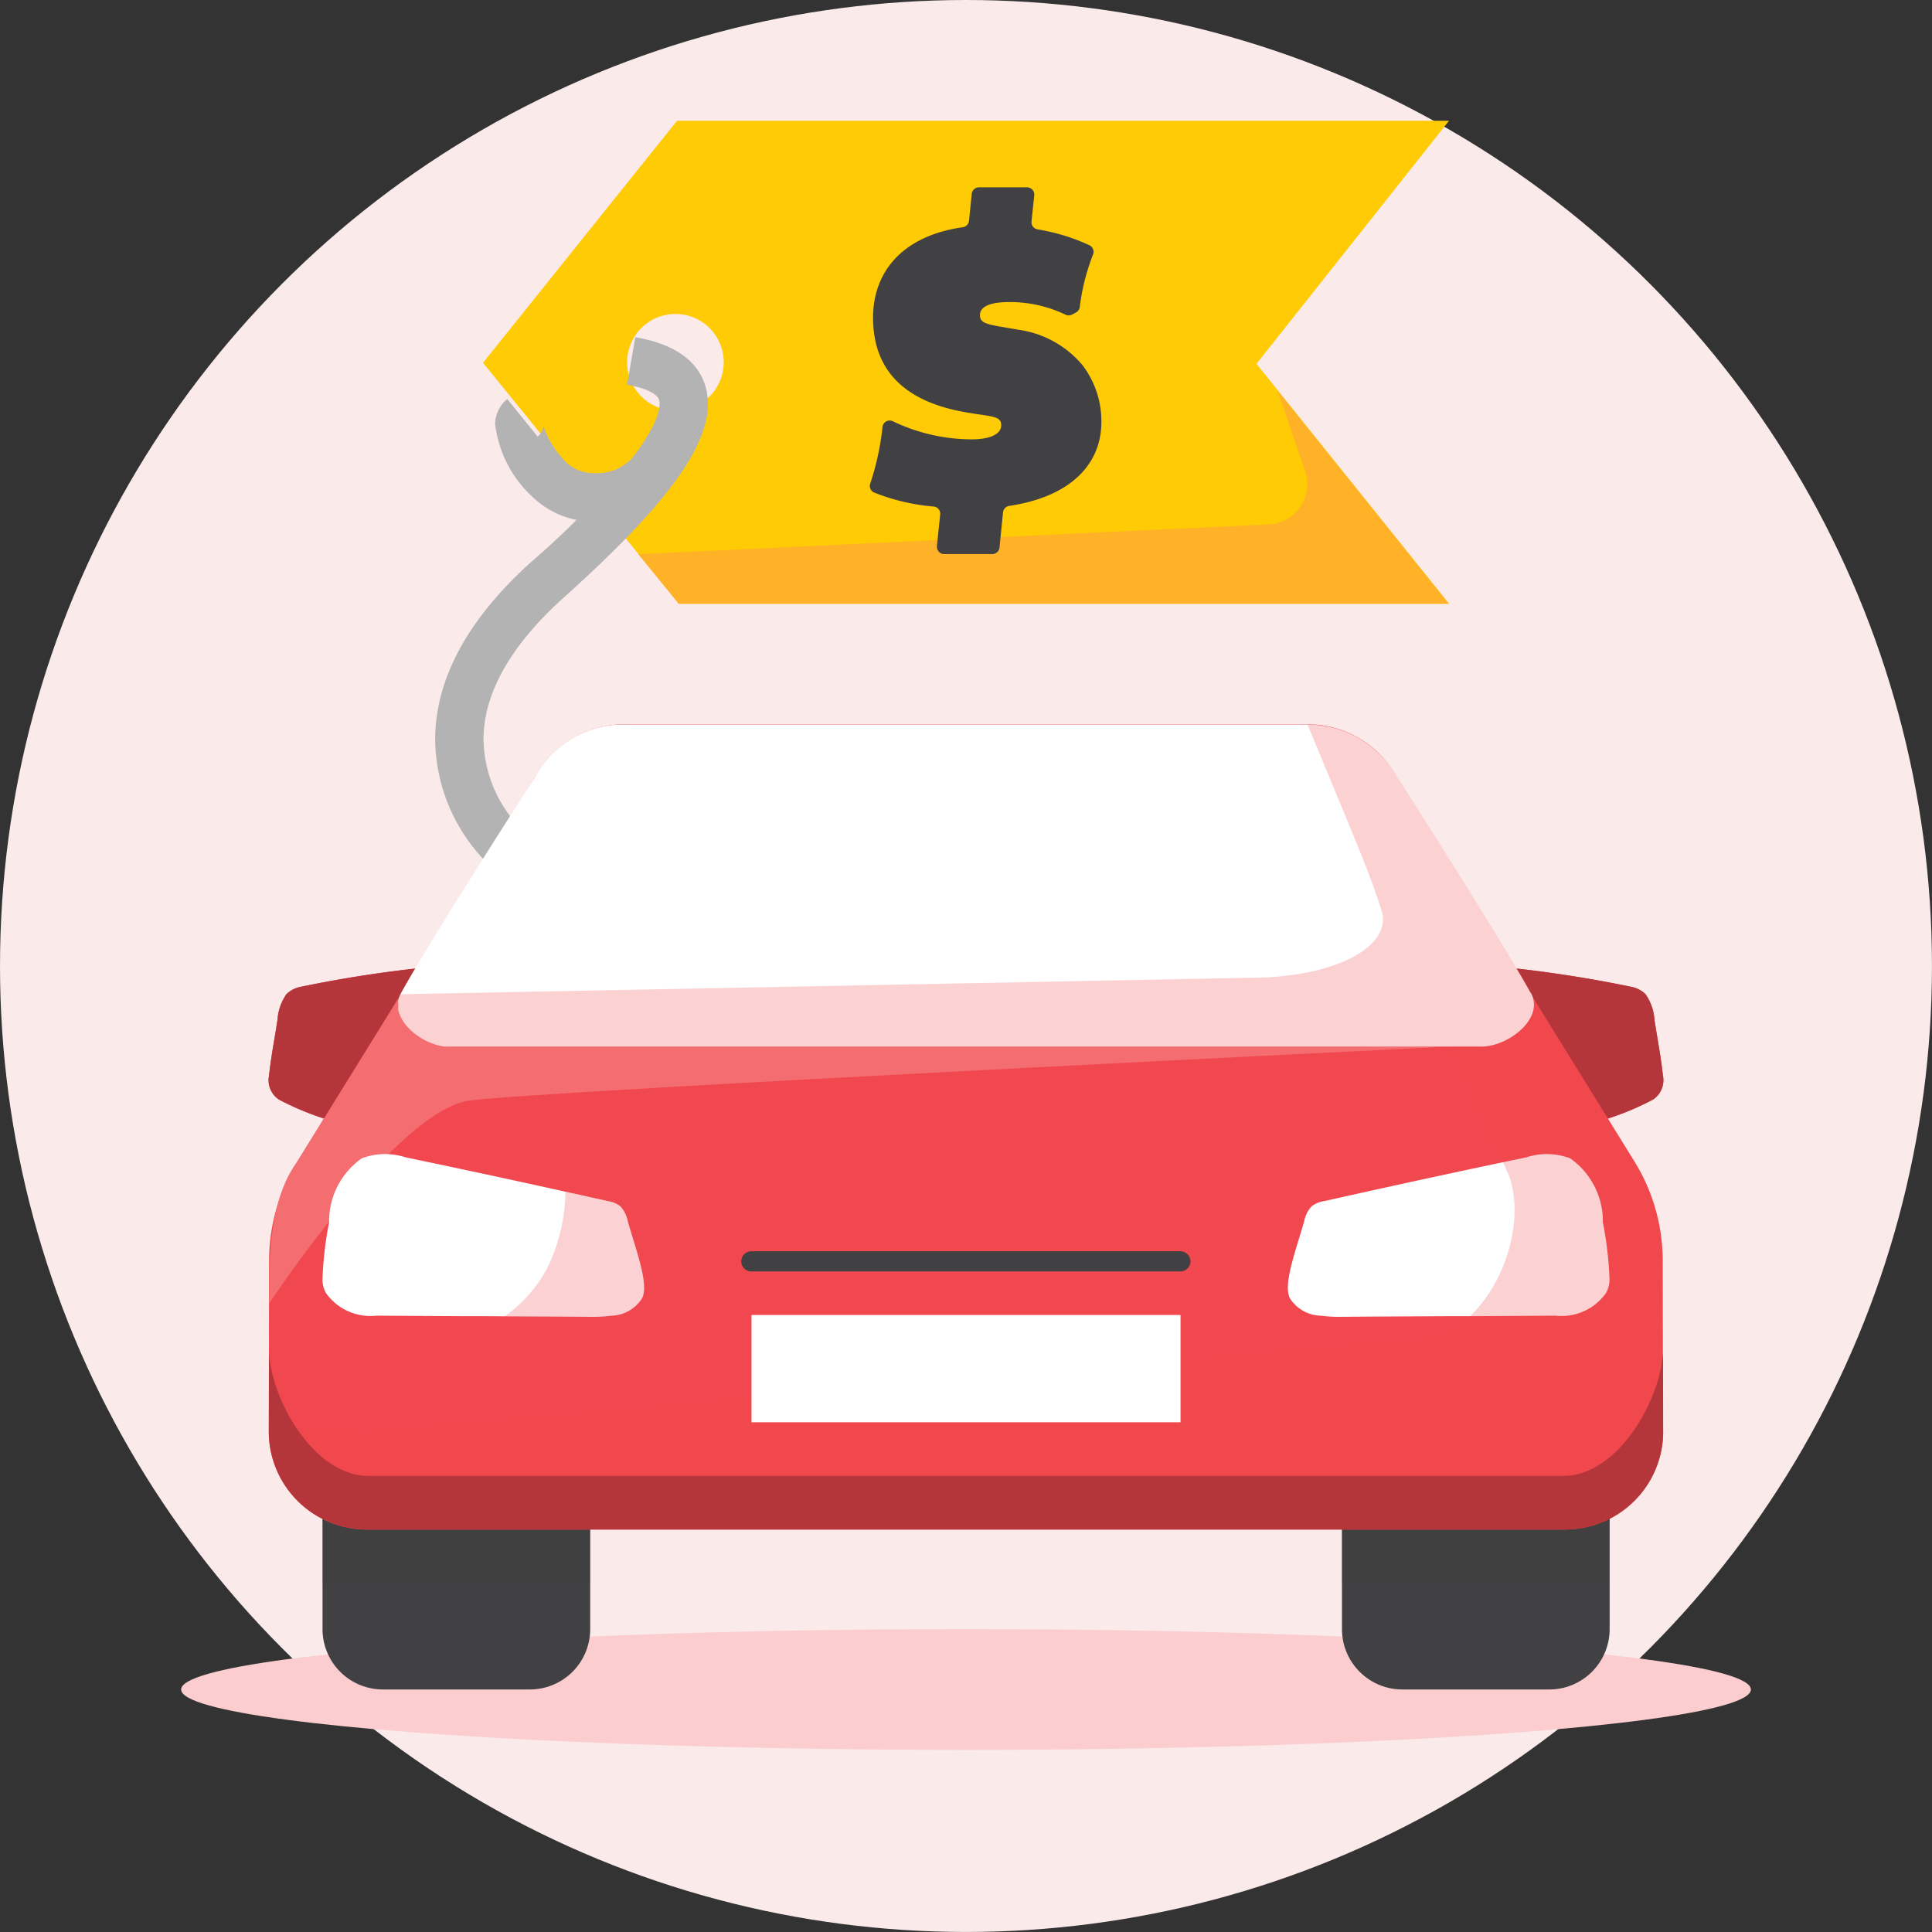
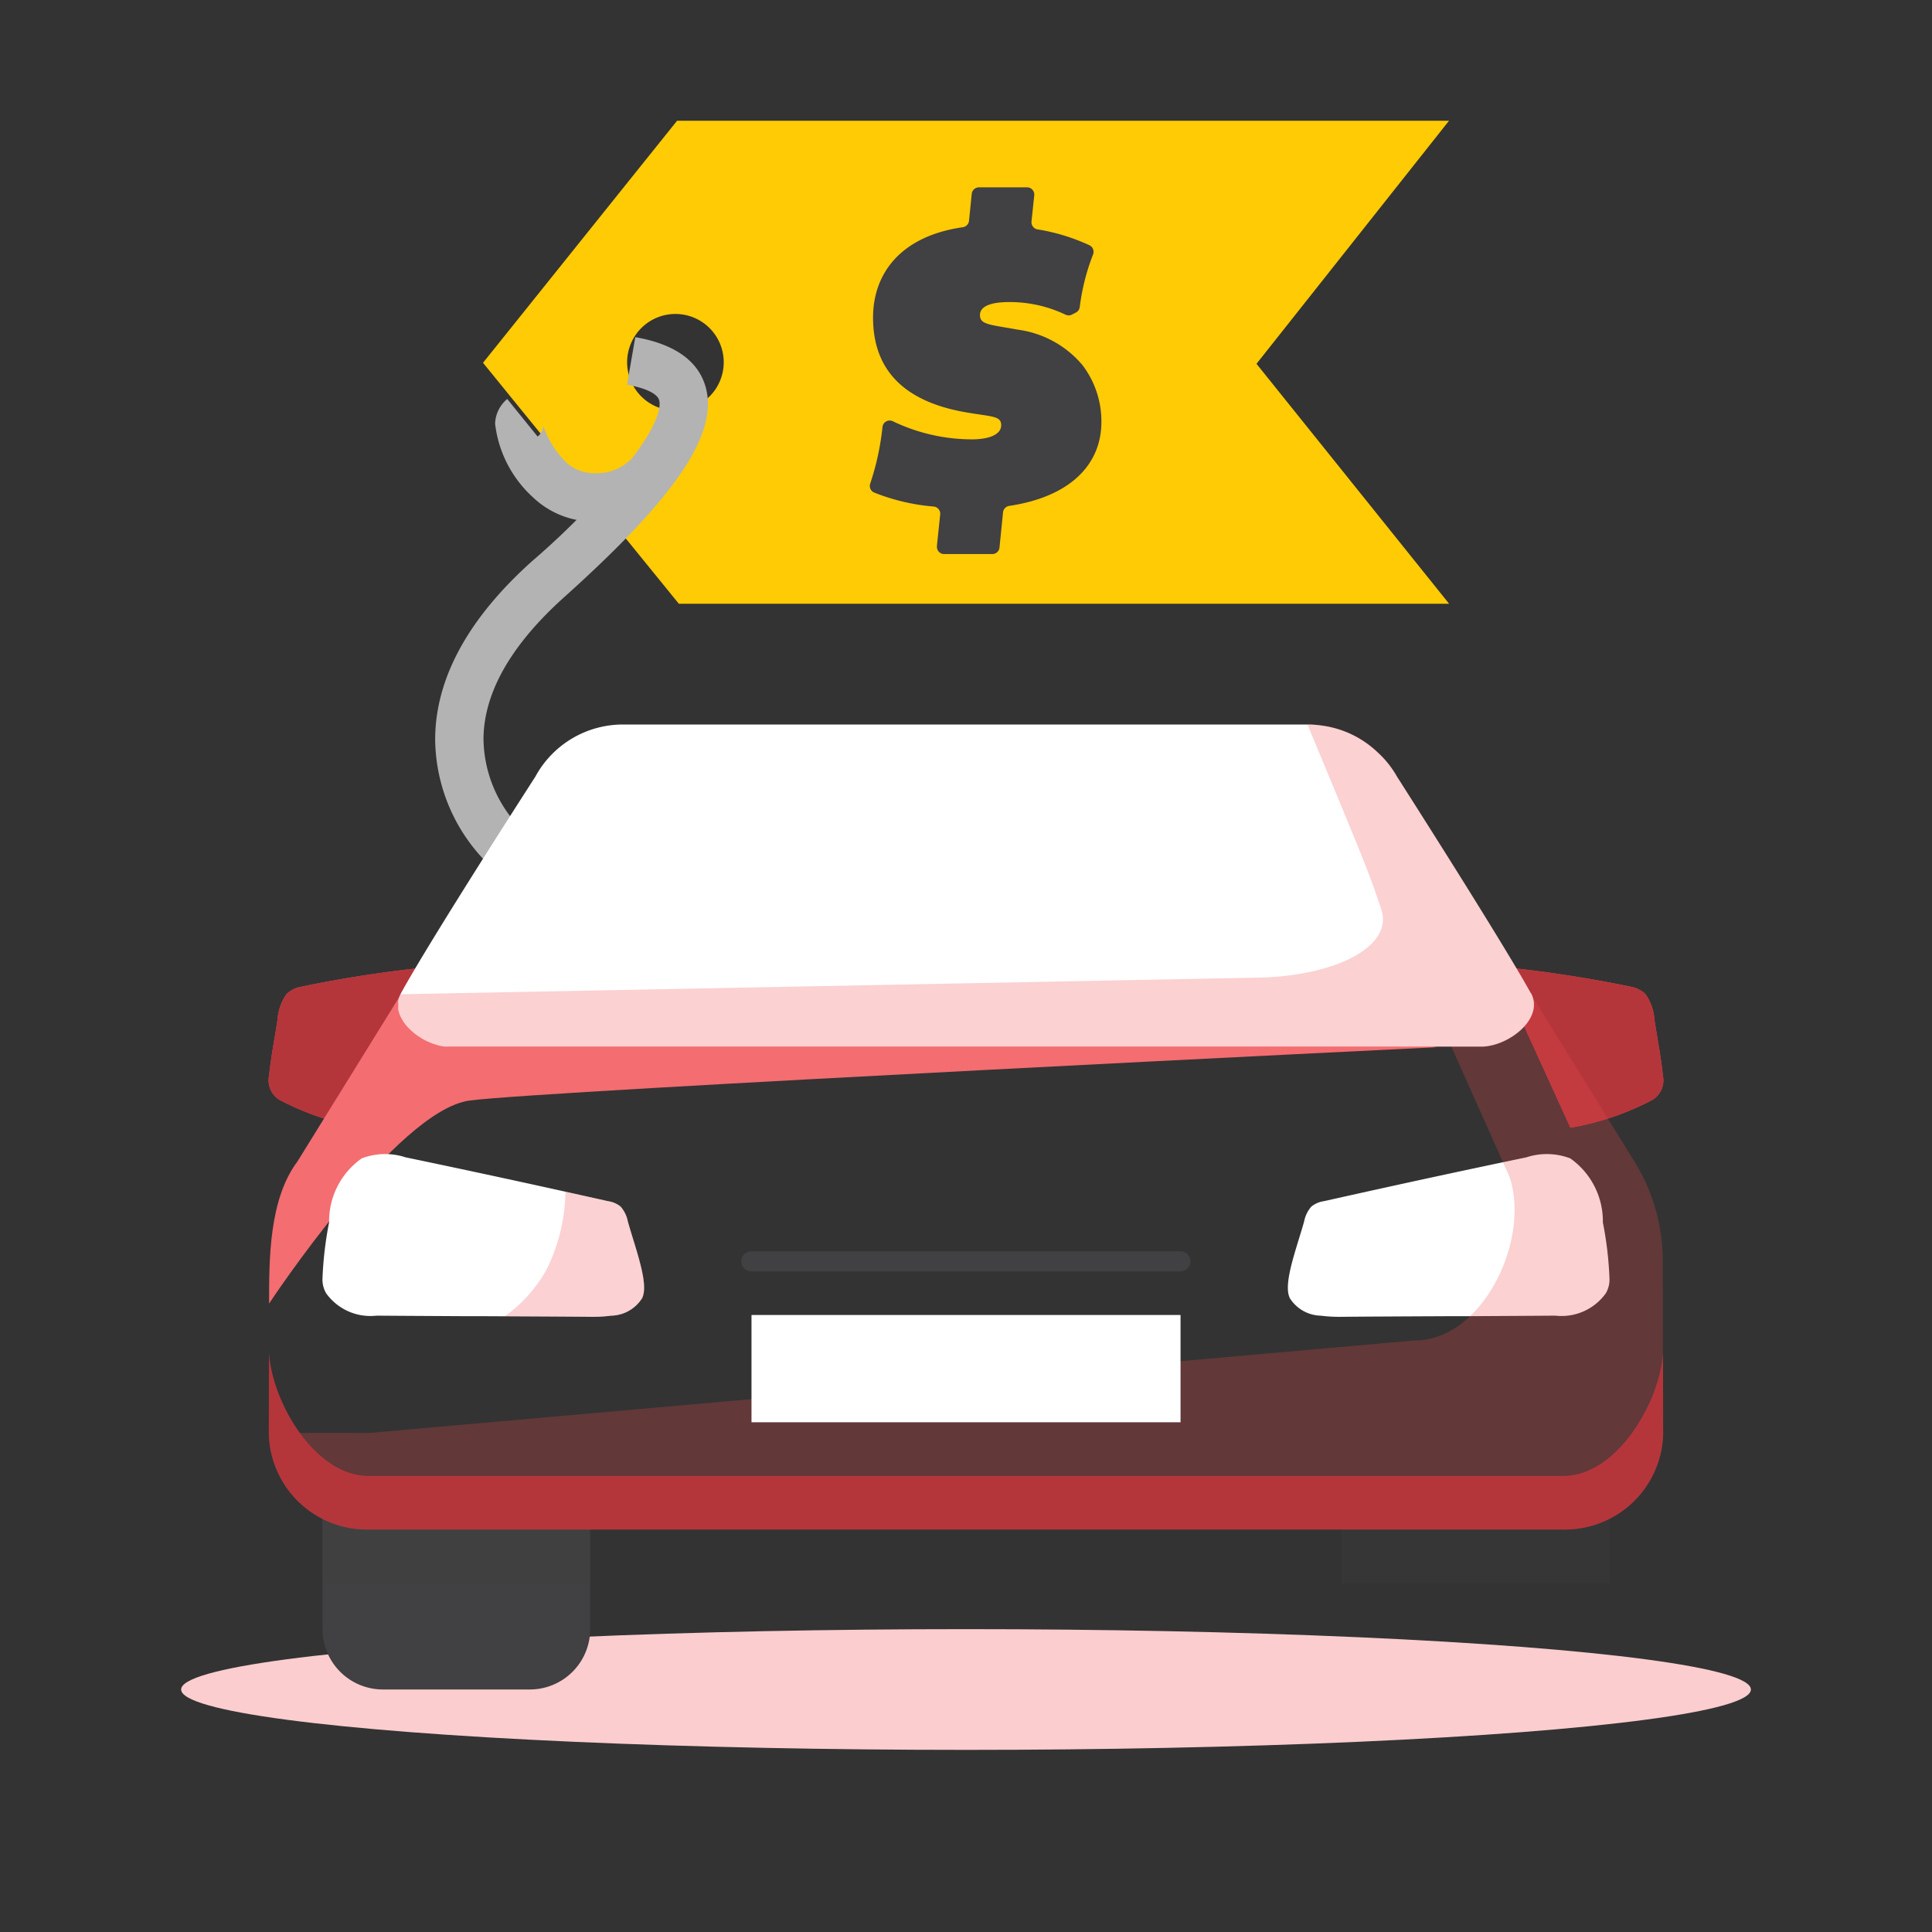
<svg xmlns="http://www.w3.org/2000/svg" width="58.441" height="58.441" viewBox="0 0 58.441 58.441">
  <rect x="0" y="0" width="58.441" height="58.441" fill="#333333" stroke="none" />
  <g id="SGCarMart_Used_Cars" data-name="SGCarMart_Used Cars" style="mix-blend-mode: normal;isolation: isolate">
    <g id="Base" transform="translate(0 0)">
-       <circle id="Ellipse_333" data-name="Ellipse 333" cx="29.22" cy="29.22" r="29.22" fill="#faeaea" />
-     </g>
+       </g>
    <g id="Artwork" transform="translate(5.479 3.653)">
      <g id="Group_16106" data-name="Group 16106" transform="translate(7.684)">
        <path id="Path_33175" data-name="Path 33175" d="M389.22,180H365.869L360,187.321l5.923,7.289h23.3l-5.826-7.258Zm-23.4,8.766a1.461,1.461,0,1,1,1.461-1.461A1.461,1.461,0,0,1,365.823,188.766Z" transform="translate(-358.552 -180)" fill="#ffcb05" fill-rule="evenodd" />
        <g id="Group_16105" data-name="Group 16105" transform="translate(0 6.546)">
          <path id="Path_33176" data-name="Path 33176" d="M337.794,303.438a5.362,5.362,0,0,1-1.575-3.751c.009-1.834.995-3.645,2.931-5.381a23.813,23.813,0,0,0,3.117-3.234c.8-1.081.76-1.526.728-1.636-.057-.2-.42-.371-.972-.467l.25-1.439c1.183.206,1.9.712,2.126,1.5.4,1.407-.874,3.31-4.273,6.361-1.608,1.443-2.43,2.883-2.445,4.281a3.938,3.938,0,0,0,1.1,2.69l-.989,1.075Z" transform="translate(-336.219 -287.53)" fill="#b3b3b3" />
          <path id="Path_33177" data-name="Path 33177" d="M369.045,321.9h-.006a2.653,2.653,0,0,1-1.9-.726,3.565,3.565,0,0,1-1.152-2.235,1.018,1.018,0,0,1,.367-.745l.919,1.136a.436.436,0,0,0,.172-.324,2.809,2.809,0,0,0,.738,1.146,1.26,1.26,0,0,0,.857.286,1.425,1.425,0,0,0,1.017-.384l1.041,1.025A2.885,2.885,0,0,1,369.045,321.9Z" transform="translate(-364.174 -316.324)" fill="#b3b3b3" />
        </g>
-         <path id="Path_33178" data-name="Path 33178" d="M461.768,320.387h-23.3l-1.221-1.5,19.057-.9a1.218,1.218,0,0,0,1.1-1.64l-.827-2.414,5.184,6.457Z" transform="translate(-431.1 -305.777)" fill="#ffb127" fill-rule="evenodd" />
        <path id="Path_33179" data-name="Path 33179" d="M554.232,223.971l.1-.958a.219.219,0,0,0-.2-.24,6.243,6.243,0,0,1-1.8-.424.218.218,0,0,1-.115-.275,8.005,8.005,0,0,0,.37-1.711.219.219,0,0,1,.307-.172,5.549,5.549,0,0,0,2.4.55c.489,0,.883-.132.883-.429s-.31-.25-1.157-.405c-1.849-.346-2.719-1.324-2.719-2.85,0-1.321.822-2.461,2.716-2.733a.22.22,0,0,0,.187-.195l.082-.811a.219.219,0,0,1,.218-.2h1.455a.219.219,0,0,1,.218.242l-.083.79a.219.219,0,0,0,.18.239,6.02,6.02,0,0,1,1.571.48.22.22,0,0,1,.108.286,6.618,6.618,0,0,0-.4,1.586.219.219,0,0,1-.116.164l-.119.062a.218.218,0,0,1-.2,0,3.918,3.918,0,0,0-1.7-.379c-.489,0-.883.1-.883.394s.3.286,1.145.441a3.082,3.082,0,0,1,1.956,1.073,2.806,2.806,0,0,1,.572,1.717c0,1.3-.955,2.267-2.789,2.541a.22.22,0,0,0-.186.195l-.107,1.062a.219.219,0,0,1-.218.2h-1.456a.219.219,0,0,1-.218-.241Z" transform="translate(-539.055 -211.104)" fill="#414042" />
      </g>
      <ellipse id="Ellipse_334" data-name="Ellipse 334" cx="23.742" cy="1.826" rx="23.742" ry="1.826" transform="translate(0 45.627)" fill="#fbcdcf" />
      <g id="Group_16112" data-name="Group 16112" transform="translate(2.652 18.262)">
-         <path id="Path_33180" data-name="Path 33180" d="M786.76,853.8h8.1v4.608a1.827,1.827,0,0,1-1.826,1.826h-4.445a1.827,1.827,0,0,1-1.826-1.826V853.8Z" transform="translate(-754.301 -831.044)" fill="#414042" />
        <rect id="Rectangle_7029" data-name="Rectangle 7029" width="8.098" height="3.217" transform="translate(32.459 22.756)" fill="#414042" opacity="0.25" style="mix-blend-mode: multiply;isolation: isolate" />
        <path id="Path_33181" data-name="Path 33181" d="M280.22,853.8h8.1v4.608a1.827,1.827,0,0,1-1.826,1.826h-4.445a1.827,1.827,0,0,1-1.826-1.826V853.8Z" transform="translate(-278.598 -831.044)" fill="#414042" />
        <rect id="Rectangle_7030" data-name="Rectangle 7030" width="8.098" height="3.217" transform="translate(1.622 22.756)" fill="#414042" opacity="0.25" style="mix-blend-mode: multiply;isolation: isolate" />
        <g id="Group_16107" data-name="Group 16107" transform="translate(0 7.32)">
          <path id="Path_33182" data-name="Path 33182" d="M258.6,600.24a37.777,37.777,0,0,0-4.046.611.858.858,0,0,0-.451.225,1.525,1.525,0,0,0-.272.777c-.1.655-.184,1.039-.258,1.7a.7.7,0,0,0,.3.712,8.365,8.365,0,0,0,2.5.852" transform="translate(-253.568 -600.24)" fill="#f0484e" fill-rule="evenodd" />
          <path id="Path_33183" data-name="Path 33183" d="M258.6,600.24a37.777,37.777,0,0,0-4.046.611.858.858,0,0,0-.451.225,1.525,1.525,0,0,0-.272.777c-.1.655-.184,1.039-.258,1.7a.7.7,0,0,0,.3.712,8.365,8.365,0,0,0,2.5.852" transform="translate(-253.568 -600.24)" fill="#b4363b" fill-rule="evenodd" />
        </g>
        <g id="Group_16108" data-name="Group 16108" transform="translate(37.149 7.32)">
          <path id="Path_33184" data-name="Path 33184" d="M863.81,600.24a37.729,37.729,0,0,1,4.043.611.861.861,0,0,1,.451.225,1.526,1.526,0,0,1,.272.777c.1.655.184,1.039.258,1.7a.7.7,0,0,1-.3.712,8.352,8.352,0,0,1-2.5.852" transform="translate(-863.81 -600.24)" fill="#f0484e" fill-rule="evenodd" />
          <path id="Path_33185" data-name="Path 33185" d="M863.81,600.24a37.729,37.729,0,0,1,4.043.611.861.861,0,0,1,.451.225,1.526,1.526,0,0,1,.272.777c.1.655.184,1.039.258,1.7a.7.7,0,0,1-.3.712,8.352,8.352,0,0,1-2.5.852" transform="translate(-863.81 -600.24)" fill="#b4363b" fill-rule="evenodd" />
        </g>
-         <path id="Path_33186" data-name="Path 33186" d="M295.748,501.435a2.968,2.968,0,0,1-3.013,2.925H256.583a2.967,2.967,0,0,1-3.013-2.925l.009-5.22a5.7,5.7,0,0,1,.858-2.993l7.3-11.8a3.034,3.034,0,0,1,2.591-1.417h20.656a3.035,3.035,0,0,1,2.591,1.417l7.3,11.8a5.7,5.7,0,0,1,.858,2.993l.009,5.22Z" transform="translate(-253.57 -480.009)" fill="#f0484e" fill-rule="evenodd" />
        <path id="Path_33187" data-name="Path 33187" d="M289.032,555.8s-27.04,1.317-29.256,1.613-6.066,6.142-6.066,6.142c0-1.308-.009-3.148.858-4.3l5.531-8.932Z" transform="translate(-253.701 -546.038)" fill="#f36d71" fill-rule="evenodd" />
        <g id="Group_16110" data-name="Group 16110" transform="translate(1.622 12.995)">
          <path id="Path_33188" data-name="Path 33188" d="M289.9,697.806a1.135,1.135,0,0,1-.946.545,4.446,4.446,0,0,1-.651.034c-.74-.007-2.017-.013-3.284-.019l-.524,0c-1.04-.006-2.022-.011-2.635-.016a1.648,1.648,0,0,1-1.527-.676.816.816,0,0,1-.111-.446,10.876,10.876,0,0,1,.2-1.7,2.327,2.327,0,0,1,.986-1.935,1.986,1.986,0,0,1,1.327-.032q2.192.457,4.381.939.872.192,1.742.387a.772.772,0,0,1,.383.165.958.958,0,0,1,.217.447c.235.834.638,1.877.439,2.306Z" transform="translate(-280.22 -693.463)" fill="#fff" fill-rule="evenodd" />
          <g id="Group_16109" data-name="Group 16109" transform="translate(5.515 1.138)" opacity="0.25" style="mix-blend-mode: multiply;isolation: isolate">
            <path id="Path_33189" data-name="Path 33189" d="M374.975,715.365a1.135,1.135,0,0,1-.946.545,4.453,4.453,0,0,1-.651.034c-.471,0-1.8-.012-2.568-.015a4.269,4.269,0,0,0,1.269-1.424,5.46,5.46,0,0,0,.567-2.344l1.291.288a.773.773,0,0,1,.383.165.958.958,0,0,1,.217.447c.235.834.638,1.876.439,2.306Z" transform="translate(-370.81 -712.16)" fill="#f0484e" fill-rule="evenodd" />
          </g>
        </g>
        <path id="Path_33190" data-name="Path 33190" d="M759.953,697.806a1.135,1.135,0,0,0,.946.545,4.447,4.447,0,0,0,.651.034c.74-.007,2.017-.013,3.284-.019l.524,0c1.04-.006,2.022-.011,2.635-.016a1.648,1.648,0,0,0,1.527-.676.816.816,0,0,0,.111-.446,10.863,10.863,0,0,0-.2-1.7,2.327,2.327,0,0,0-.986-1.935,1.986,1.986,0,0,0-1.327-.032q-2.193.457-4.381.939-.872.192-1.742.387a.772.772,0,0,0-.383.165.959.959,0,0,0-.217.447c-.235.834-.638,1.877-.439,2.306Z" transform="translate(-729.077 -680.468)" fill="#fff" fill-rule="evenodd" />
        <path id="Path_33191" data-name="Path 33191" d="M295.748,501.425a2.968,2.968,0,0,1-3.013,2.925H256.583a2.967,2.967,0,0,1-3.013-2.925l3.028.005,31.64-2.8c2.058,0,3.511-3.068,2.858-4.958L284.987,480h0a3.035,3.035,0,0,1,2.591,1.417l7.3,11.8a5.7,5.7,0,0,1,.858,2.993l.009,5.22Z" transform="translate(-253.57 -479.999)" fill="#f0484e" fill-rule="evenodd" opacity="0.25" style="mix-blend-mode: multiply;isolation: isolate" />
        <g id="Group_16111" data-name="Group 16111" transform="translate(3.908)">
          <path id="Path_33192" data-name="Path 33192" d="M352.044,488.141c-.874-1.582-3.854-6.248-4.039-6.537l-.009-.014a2.95,2.95,0,0,0-.6-.749,3.006,3.006,0,0,0-1.683-.8,2.869,2.869,0,0,0-.432-.032H324.628a3.014,3.014,0,0,0-2.7,1.58s-3.176,4.923-4.065,6.552l-.013.027h0l-.007.015c-.007.016-.015.032-.021.048l-.009.024c-.005.016-.011.032-.015.048s0,.016-.006.024-.007.032-.01.048l0,.024a.405.405,0,0,0,0,.048c0,.009,0,.016,0,.025s0,.032,0,.047,0,.016,0,.025,0,.031,0,.047l0,.025c0,.015.005.031.009.046s0,.017.006.025.008.03.013.045.005.017.009.025.01.03.016.044l.011.025c.006.015.013.029.02.043l.013.025.023.042.015.025.026.041.018.025.029.04.019.024.032.038.021.024.034.036.024.024.035.035.026.023.037.034.027.023.038.031.029.022.04.029.03.021.041.027.032.02.041.026.033.019.043.024.035.018.043.022.036.016.043.019.037.015.043.017.039.014.042.015.041.012.04.012.042.011.039.01.044.008.037.007.046.007.034,0,.05,0,.03,0c.026,0,.052,0,.079,0h31.162c.026,0,.052,0,.079,0,.821-.051,1.841-.877,1.428-1.625Z" transform="translate(-317.775 -480.008)" fill="#fff" fill-rule="evenodd" />
          <path id="Path_33193" data-name="Path 33193" d="M350.529,489.75H319.367c-.822,0-1.9-.833-1.521-1.6l26.143-.507c2.367-.113,3.873-1.022,3.522-2.056-.4-1.189-.4-1.177-2.235-5.6l.335.019a3.093,3.093,0,0,1,2.376,1.56s3.145,4.919,4.048,6.552c.427.772-.674,1.627-1.507,1.627Z" transform="translate(-317.767 -479.99)" fill="#f0484e" fill-rule="evenodd" opacity="0.25" style="mix-blend-mode: multiply;isolation: isolate" />
        </g>
        <rect id="Rectangle_7031" data-name="Rectangle 7031" width="12.978" height="3.245" transform="translate(14.601 17.862)" fill="#fff" />
        <path id="Path_33194" data-name="Path 33194" d="M501.683,742.359H488.7a.3.3,0,1,1,0-.609h12.978a.3.3,0,1,1,0,.609Z" transform="translate(-474.104 -725.815)" fill="#414042" />
        <path id="Path_33195" data-name="Path 33195" d="M295.748,794.338a2.968,2.968,0,0,1-3.013,2.925H256.583a2.967,2.967,0,0,1-3.013-2.925l.005-2.438c.093,1.531,1.4,3.741,3.008,3.741h36.152c1.6,0,2.915-2.21,3.008-3.741Z" transform="translate(-253.57 -772.912)" fill="#b4363b" fill-rule="evenodd" />
      </g>
    </g>
  </g>
</svg>